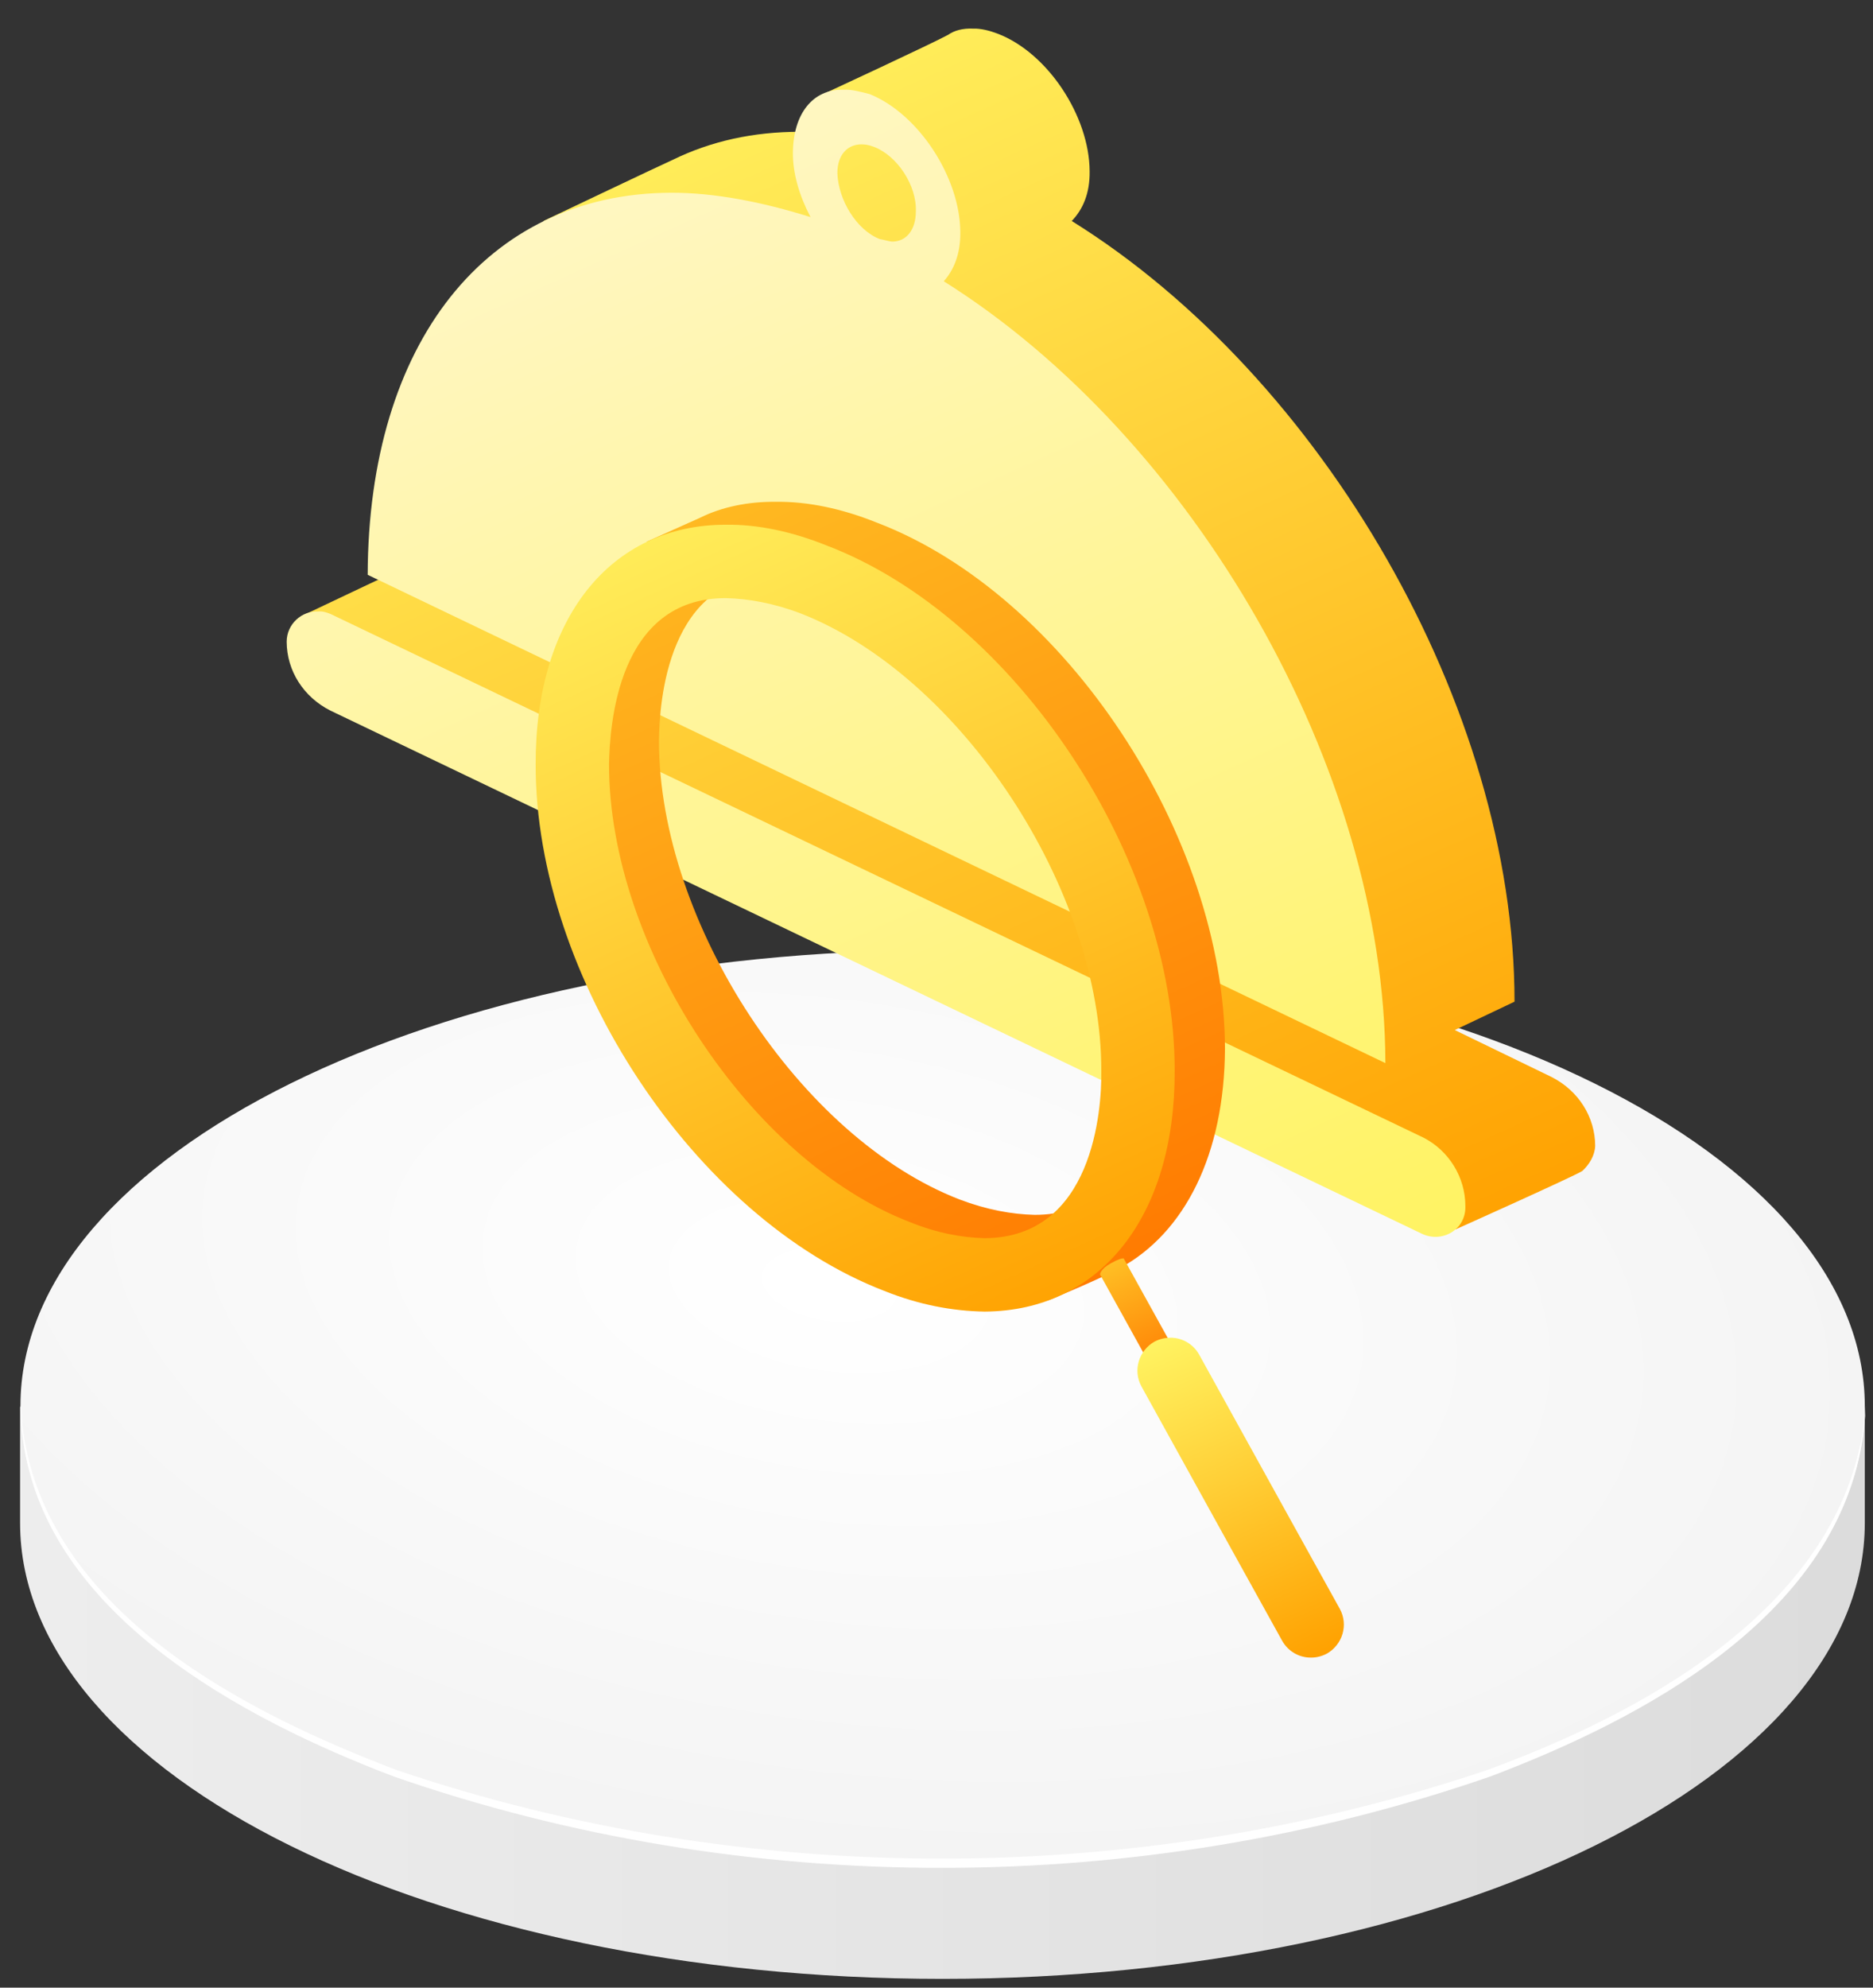
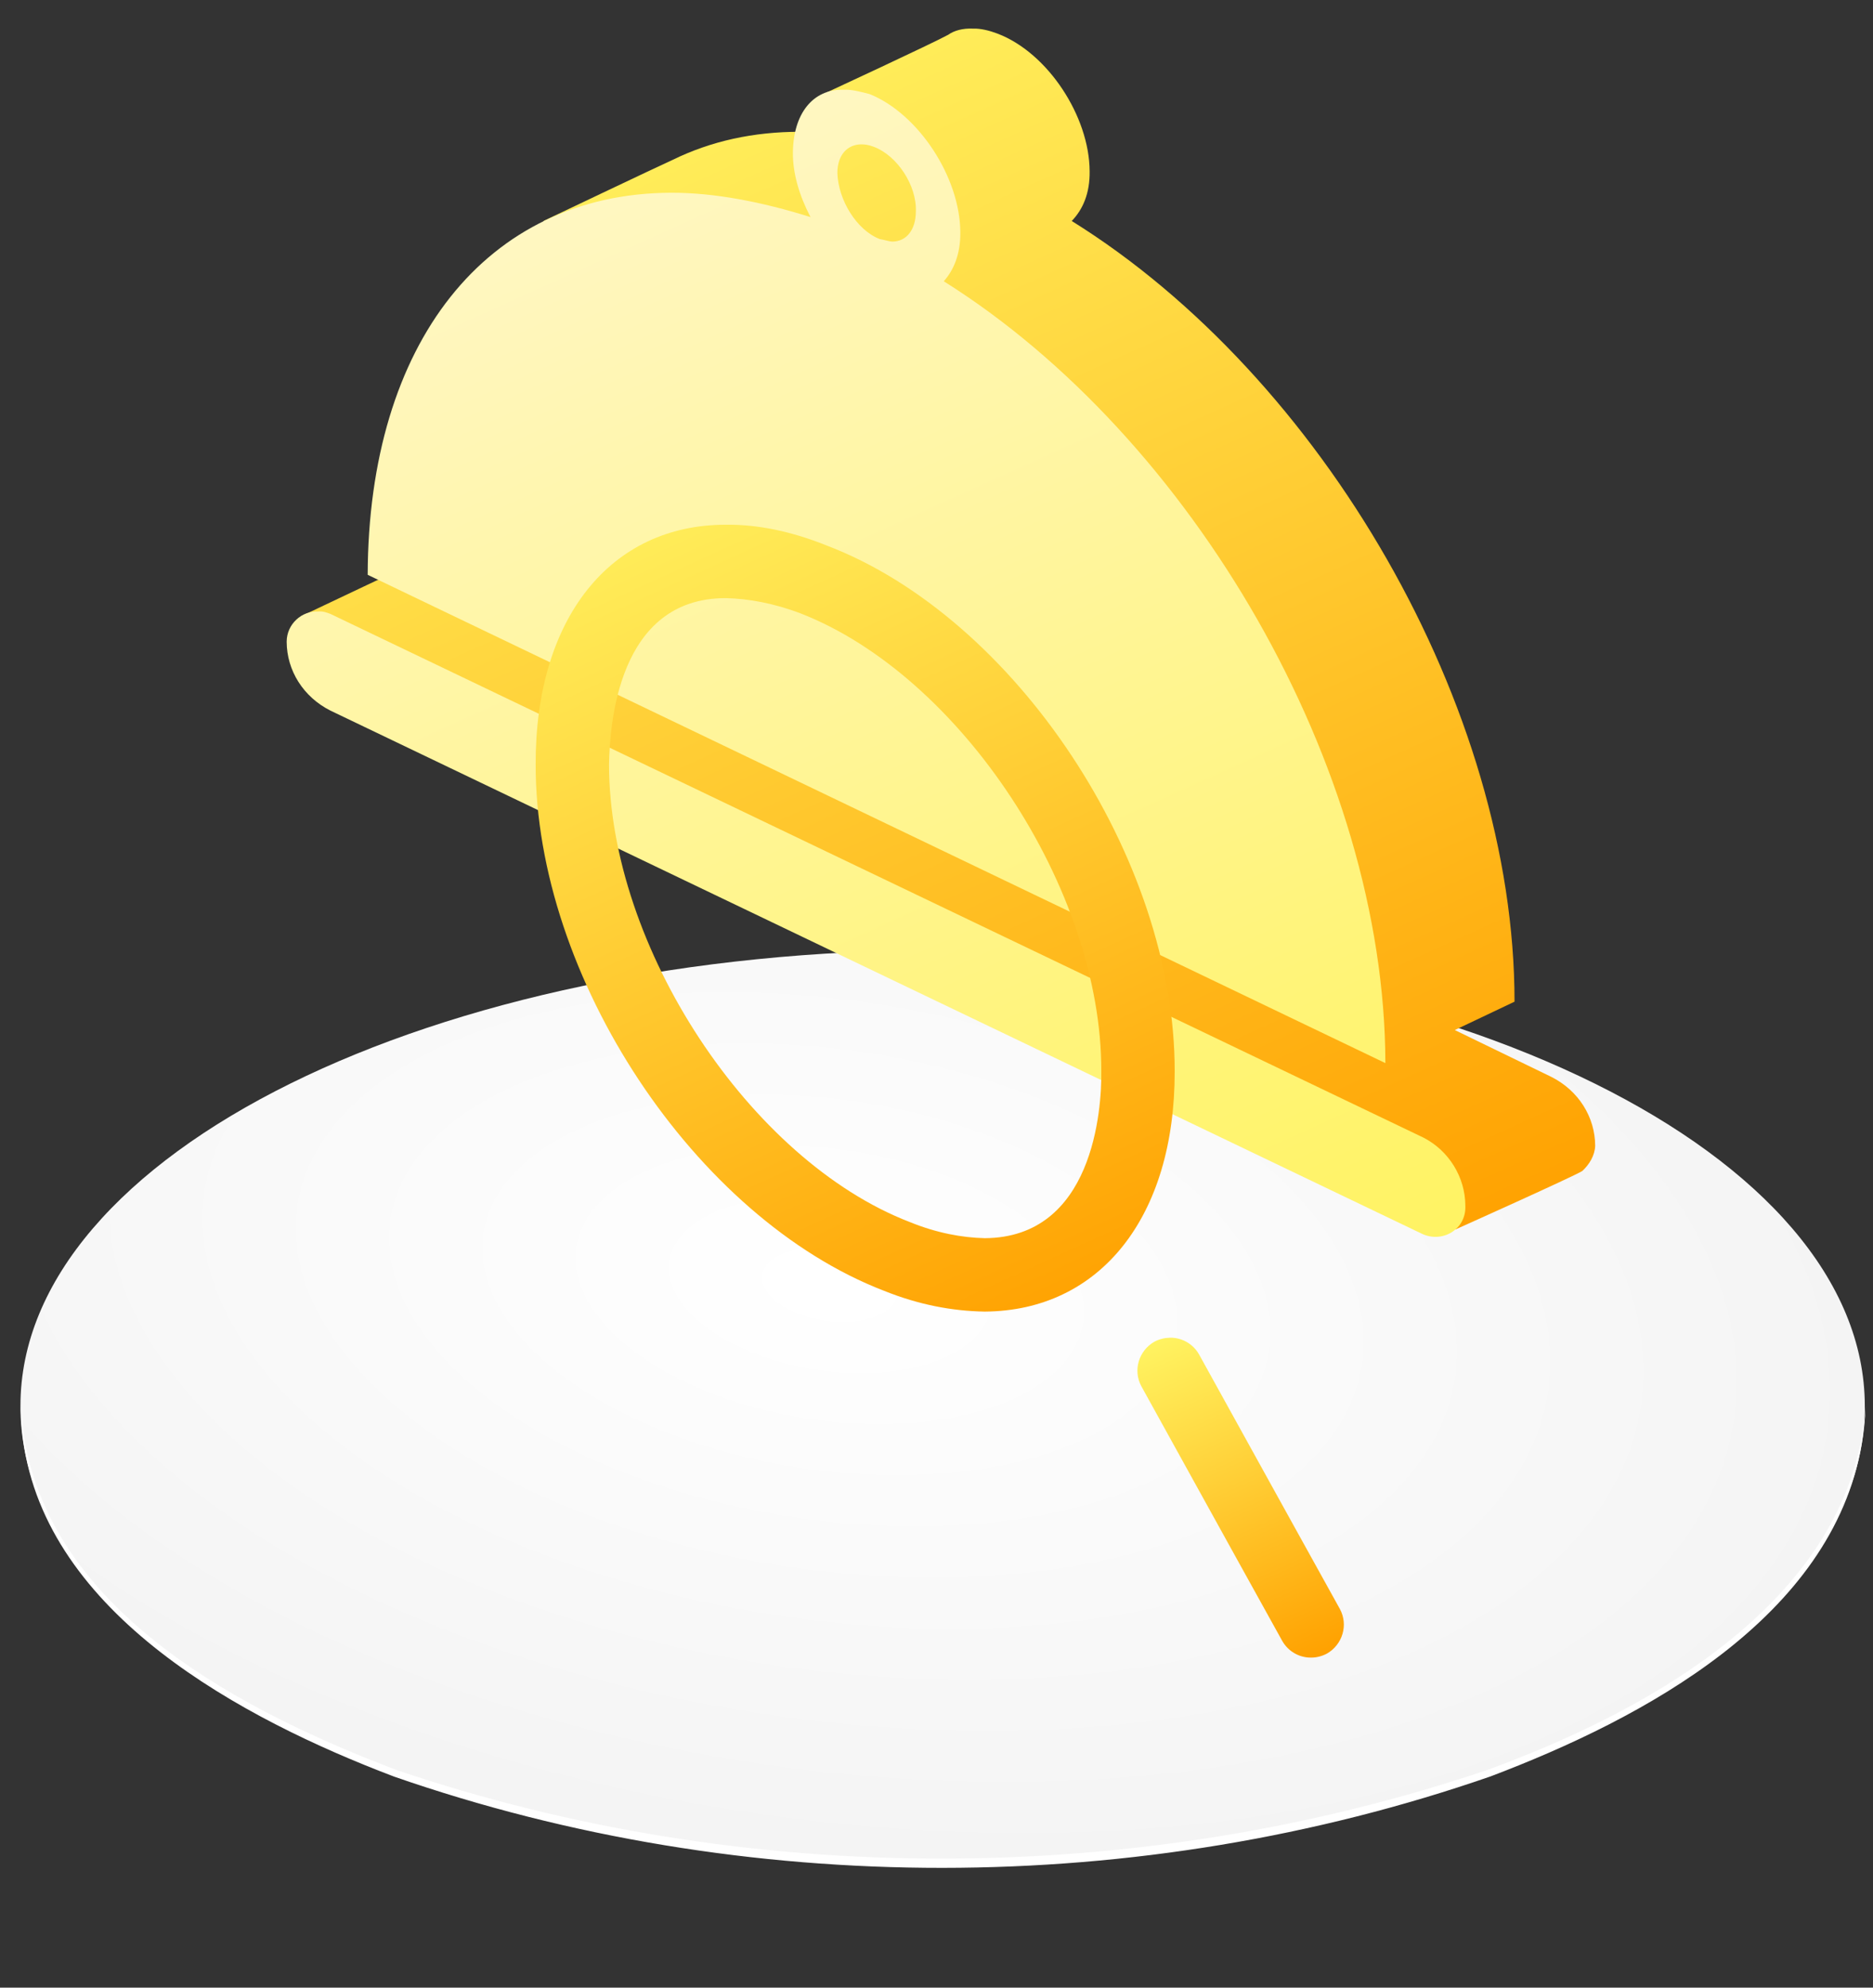
<svg xmlns="http://www.w3.org/2000/svg" width="100%" height="100%" viewBox="0 0 66 70" version="1.1" xml:space="preserve" style="fill-rule:evenodd;clip-rule:evenodd;stroke-linejoin:round;stroke-miterlimit:2;">
  <rect x="0" y="0" width="66" height="70" fill="#333333" stroke="none" />
  <g transform="matrix(1,0,0,1,-996.76,-231.433)">
    <g>
      <g transform="matrix(65.003,0,0,-65.003,997.468,291.049)">
-         <path d="M0,0.155L0,0.092C0,-0.045 0.224,-0.155 0.5,-0.155C0.776,-0.155 1,-0.045 1,0.092L1,0.155L0,0.155Z" style="fill:url(#_Linear1);fill-rule:nonzero;" />
-       </g>
+         </g>
      <g transform="matrix(7.182,20.196,36.166,-2.66454e-15,1022.42,278.462)">
        <path d="M0.123,-0.714C0.563,-0.802 0.919,-0.47 0.919,0.026C0.919,0.523 0.563,0.996 0.123,1.083C-0.316,1.17 -0.672,0.839 -0.672,0.342C-0.672,-0.154 -0.316,-0.627 0.123,-0.714Z" style="fill:url(#_Radial2);fill-rule:nonzero;" />
      </g>
      <g transform="matrix(1,0,0,1,997.492,298.296)">
        <path d="M0,-17.343C0.012,-17.114 0.031,-16.888 0.057,-16.666C0.076,-16.51 0.098,-16.355 0.124,-16.201C1.16,-10.031 7.842,-6.577 13.245,-4.526C25.548,-0.355 39.401,-0.375 51.703,-4.538C57.129,-6.527 63.613,-10.07 64.831,-16.044C64.916,-16.465 64.976,-16.898 65.008,-17.343C64.992,-16.883 64.945,-16.437 64.871,-16.003C63.821,-9.883 57.175,-6.341 51.789,-4.301C39.435,-0.018 25.514,0 13.16,-4.293C7.787,-6.329 0.903,-10.018 0.081,-16.154C0.059,-16.317 0.042,-16.482 0.029,-16.649C0.011,-16.877 0.001,-17.109 0,-17.343" style="fill:white;fill-rule:nonzero;" />
      </g>
      <g>
        <g transform="matrix(21.157,47.239,47.239,-21.157,1019.69,232.305)">
          <path d="M0.089,0.182C0.09,0.169 0.091,0.091 0.091,0.091C0.091,0.091 0.12,0.09 0.108,0.063C0.095,0.034 0.089,0.005 0.09,-0.024C0.09,-0.035 0.092,-0.121 0.092,-0.121C0.092,-0.121 0.168,-0.19 0.261,-0.232L0.534,-0.046L0.275,-0.265C0.27,-0.27 0.267,-0.276 0.268,-0.283C0.268,-0.29 0.27,-0.382 0.27,-0.382L0.972,0.165C0.972,0.165 0.972,0.253 0.971,0.26C0.969,0.266 0.965,0.272 0.959,0.275C0.941,0.283 0.92,0.28 0.904,0.267L0.848,0.22L0.847,0.265C0.664,0.347 0.405,0.319 0.239,0.207C0.235,0.217 0.227,0.226 0.213,0.232C0.179,0.247 0.128,0.239 0.102,0.213C0.098,0.209 0.094,0.204 0.092,0.199C0.089,0.193 0.088,0.187 0.089,0.182Z" style="fill:url(#_Linear3);fill-rule:nonzero;" />
        </g>
        <g transform="matrix(21.136,47.192,47.192,-21.136,1016.8,233.716)">
          <path d="M0.117,0.115C0.13,0.109 0.146,0.107 0.162,0.108C0.139,0.082 0.12,0.055 0.108,0.028C0.057,-0.087 0.117,-0.202 0.261,-0.267L0.848,0.23C0.664,0.312 0.405,0.284 0.239,0.173C0.235,0.182 0.227,0.191 0.213,0.197C0.179,0.212 0.128,0.204 0.102,0.179C0.098,0.174 0.094,0.169 0.092,0.164C0.083,0.145 0.093,0.126 0.117,0.115ZM0.195,0.145C0.183,0.133 0.159,0.13 0.142,0.137C0.131,0.142 0.127,0.151 0.131,0.16C0.132,0.162 0.133,0.164 0.136,0.167C0.148,0.179 0.172,0.183 0.188,0.175C0.199,0.17 0.204,0.161 0.2,0.152C0.199,0.15 0.197,0.148 0.195,0.145ZM0.28,-0.336C0.298,-0.344 0.319,-0.341 0.335,-0.328L0.964,0.205C0.976,0.215 0.974,0.234 0.959,0.24C0.941,0.248 0.92,0.245 0.905,0.233L0.275,-0.301C0.273,-0.303 0.271,-0.305 0.27,-0.308C0.265,-0.318 0.269,-0.331 0.28,-0.336Z" style="fill:url(#_Linear4);fill-rule:nonzero;" />
        </g>
        <g transform="matrix(13.979,31.213,31.213,-13.979,1021.25,246.412)">
-           <path d="M0.089,-0.034L0.089,-0.094C0.089,-0.094 0.17,-0.2 0.251,-0.236C0.451,-0.325 0.745,-0.277 0.892,-0.13C0.92,-0.103 0.971,-0.037 0.971,-0.037C0.971,-0.037 0.973,0.016 0.971,0.045C0.965,0.121 0.908,0.191 0.809,0.236C0.609,0.325 0.315,0.277 0.168,0.13C0.14,0.103 0.119,0.074 0.106,0.044C0.094,0.018 0.088,-0.009 0.089,-0.034ZM0.839,-0.077C0.714,-0.201 0.453,-0.243 0.282,-0.167C0.245,-0.15 0.129,-0.089 0.175,0.013C0.184,0.034 0.2,0.056 0.221,0.077C0.346,0.201 0.607,0.243 0.778,0.167C0.814,0.15 0.931,0.089 0.885,-0.013C0.875,-0.034 0.86,-0.056 0.839,-0.077Z" style="fill:url(#_Linear5);fill-rule:nonzero;" />
-         </g>
+           </g>
        <g transform="matrix(13.97,31.192,31.192,-13.97,1019.49,247.221)">
          <path d="M0.251,-0.236C0.451,-0.326 0.745,-0.277 0.893,-0.13C0.921,-0.103 0.941,-0.074 0.955,-0.044C1.003,0.065 0.946,0.175 0.809,0.236C0.609,0.326 0.315,0.277 0.168,0.13C0.14,0.103 0.119,0.074 0.106,0.044C0.057,-0.065 0.114,-0.175 0.251,-0.236ZM0.839,-0.077C0.714,-0.201 0.454,-0.244 0.282,-0.167C0.246,-0.15 0.129,-0.089 0.175,0.013C0.185,0.034 0.2,0.056 0.221,0.077C0.347,0.201 0.607,0.244 0.778,0.167C0.815,0.151 0.931,0.089 0.886,-0.013C0.876,-0.034 0.861,-0.056 0.839,-0.077Z" style="fill:url(#_Linear6);fill-rule:nonzero;" />
        </g>
        <g transform="matrix(-1.841,-4.11,-4.11,1.841,1037.9,279.949)">
-           <path d="M0.997,0.039C0.989,0.134 0.952,0.152 0.952,0.152L0.102,0.08C0.06,0.076 0.025,0.05 0.009,0.014C0.002,-0.002 -0.001,-0.021 0,-0.04C0.006,-0.102 0.059,-0.147 0.121,-0.142L0.991,-0.068C0.991,-0.068 0.992,-0.067 0.993,-0.064C0.997,-0.055 1.003,-0.03 0.997,0.039Z" style="fill:url(#_Linear7);fill-rule:nonzero;" />
-         </g>
+           </g>
        <g transform="matrix(5.114,11.418,11.418,-5.114,1037.92,278.468)">
          <path d="M0,-0.042C0.005,-0.093 0.049,-0.131 0.1,-0.127L0.373,-0.104L0.657,-0.08L0.915,-0.058C0.95,-0.055 0.979,-0.033 0.992,-0.003C0.998,0.01 1.001,0.026 1,0.042C0.995,0.093 0.951,0.131 0.9,0.127L0.642,0.105L0.358,0.081L0.085,0.058C0.05,0.055 0.021,0.033 0.008,0.003C0.002,-0.011 -0.001,-0.026 0,-0.042Z" style="fill:url(#_Linear8);fill-rule:nonzero;" />
        </g>
      </g>
    </g>
  </g>
  <defs>
    <linearGradient id="_Linear1" x1="0" y1="0" x2="1" y2="0" gradientUnits="userSpaceOnUse" gradientTransform="matrix(1,0,0,1,0,-9.37494e-06)">
      <stop offset="0" style="stop-color:rgb(237,237,237);stop-opacity:1" />
      <stop offset="1" style="stop-color:rgb(220,220,220);stop-opacity:1" />
    </linearGradient>
    <radialGradient id="_Radial2" cx="0" cy="0" r="1" gradientUnits="userSpaceOnUse" gradientTransform="matrix(0.271,0.963,0.963,-0.271,-0.088,0.116)">
      <stop offset="0" style="stop-color:white;stop-opacity:1" />
      <stop offset="0.02" style="stop-color:white;stop-opacity:1" />
      <stop offset="1" style="stop-color:rgb(244,244,244);stop-opacity:1" />
    </radialGradient>
    <linearGradient id="_Linear3" x1="0" y1="0" x2="1" y2="0" gradientUnits="userSpaceOnUse" gradientTransform="matrix(1,5.55112e-17,-5.55112e-17,1,0,-0.035)">
      <stop offset="0" style="stop-color:rgb(255,243,97);stop-opacity:1" />
      <stop offset="1" style="stop-color:rgb(255,161,0);stop-opacity:1" />
    </linearGradient>
    <linearGradient id="_Linear4" x1="0" y1="0" x2="1" y2="0" gradientUnits="userSpaceOnUse" gradientTransform="matrix(1,5.55112e-17,-5.55112e-17,1,0,-0.031)">
      <stop offset="0" style="stop-color:rgb(255,247,202);stop-opacity:1" />
      <stop offset="1" style="stop-color:rgb(255,243,97);stop-opacity:1" />
    </linearGradient>
    <linearGradient id="_Linear5" x1="0" y1="0" x2="1" y2="0" gradientUnits="userSpaceOnUse" gradientTransform="matrix(1,0,0,1,0,-6.56568e-06)">
      <stop offset="0" style="stop-color:rgb(255,191,36);stop-opacity:1" />
      <stop offset="1" style="stop-color:rgb(255,121,0);stop-opacity:1" />
    </linearGradient>
    <linearGradient id="_Linear6" x1="0" y1="0" x2="1" y2="0" gradientUnits="userSpaceOnUse" gradientTransform="matrix(1,-5.55112e-17,5.55112e-17,1,0,3.80034e-05)">
      <stop offset="0" style="stop-color:rgb(255,243,97);stop-opacity:1" />
      <stop offset="1" style="stop-color:rgb(255,161,0);stop-opacity:1" />
    </linearGradient>
    <linearGradient id="_Linear7" x1="0" y1="0" x2="1" y2="0" gradientUnits="userSpaceOnUse" gradientTransform="matrix(1,5.55112e-17,-5.55112e-17,1,0,0.005)">
      <stop offset="0" style="stop-color:rgb(255,121,0);stop-opacity:1" />
      <stop offset="1" style="stop-color:rgb(255,191,36);stop-opacity:1" />
    </linearGradient>
    <linearGradient id="_Linear8" x1="0" y1="0" x2="1" y2="0" gradientUnits="userSpaceOnUse" gradientTransform="matrix(1,-5.55112e-17,5.55112e-17,1,0,-6.14721e-05)">
      <stop offset="0" style="stop-color:rgb(255,243,97);stop-opacity:1" />
      <stop offset="1" style="stop-color:rgb(255,161,0);stop-opacity:1" />
    </linearGradient>
  </defs>
</svg>